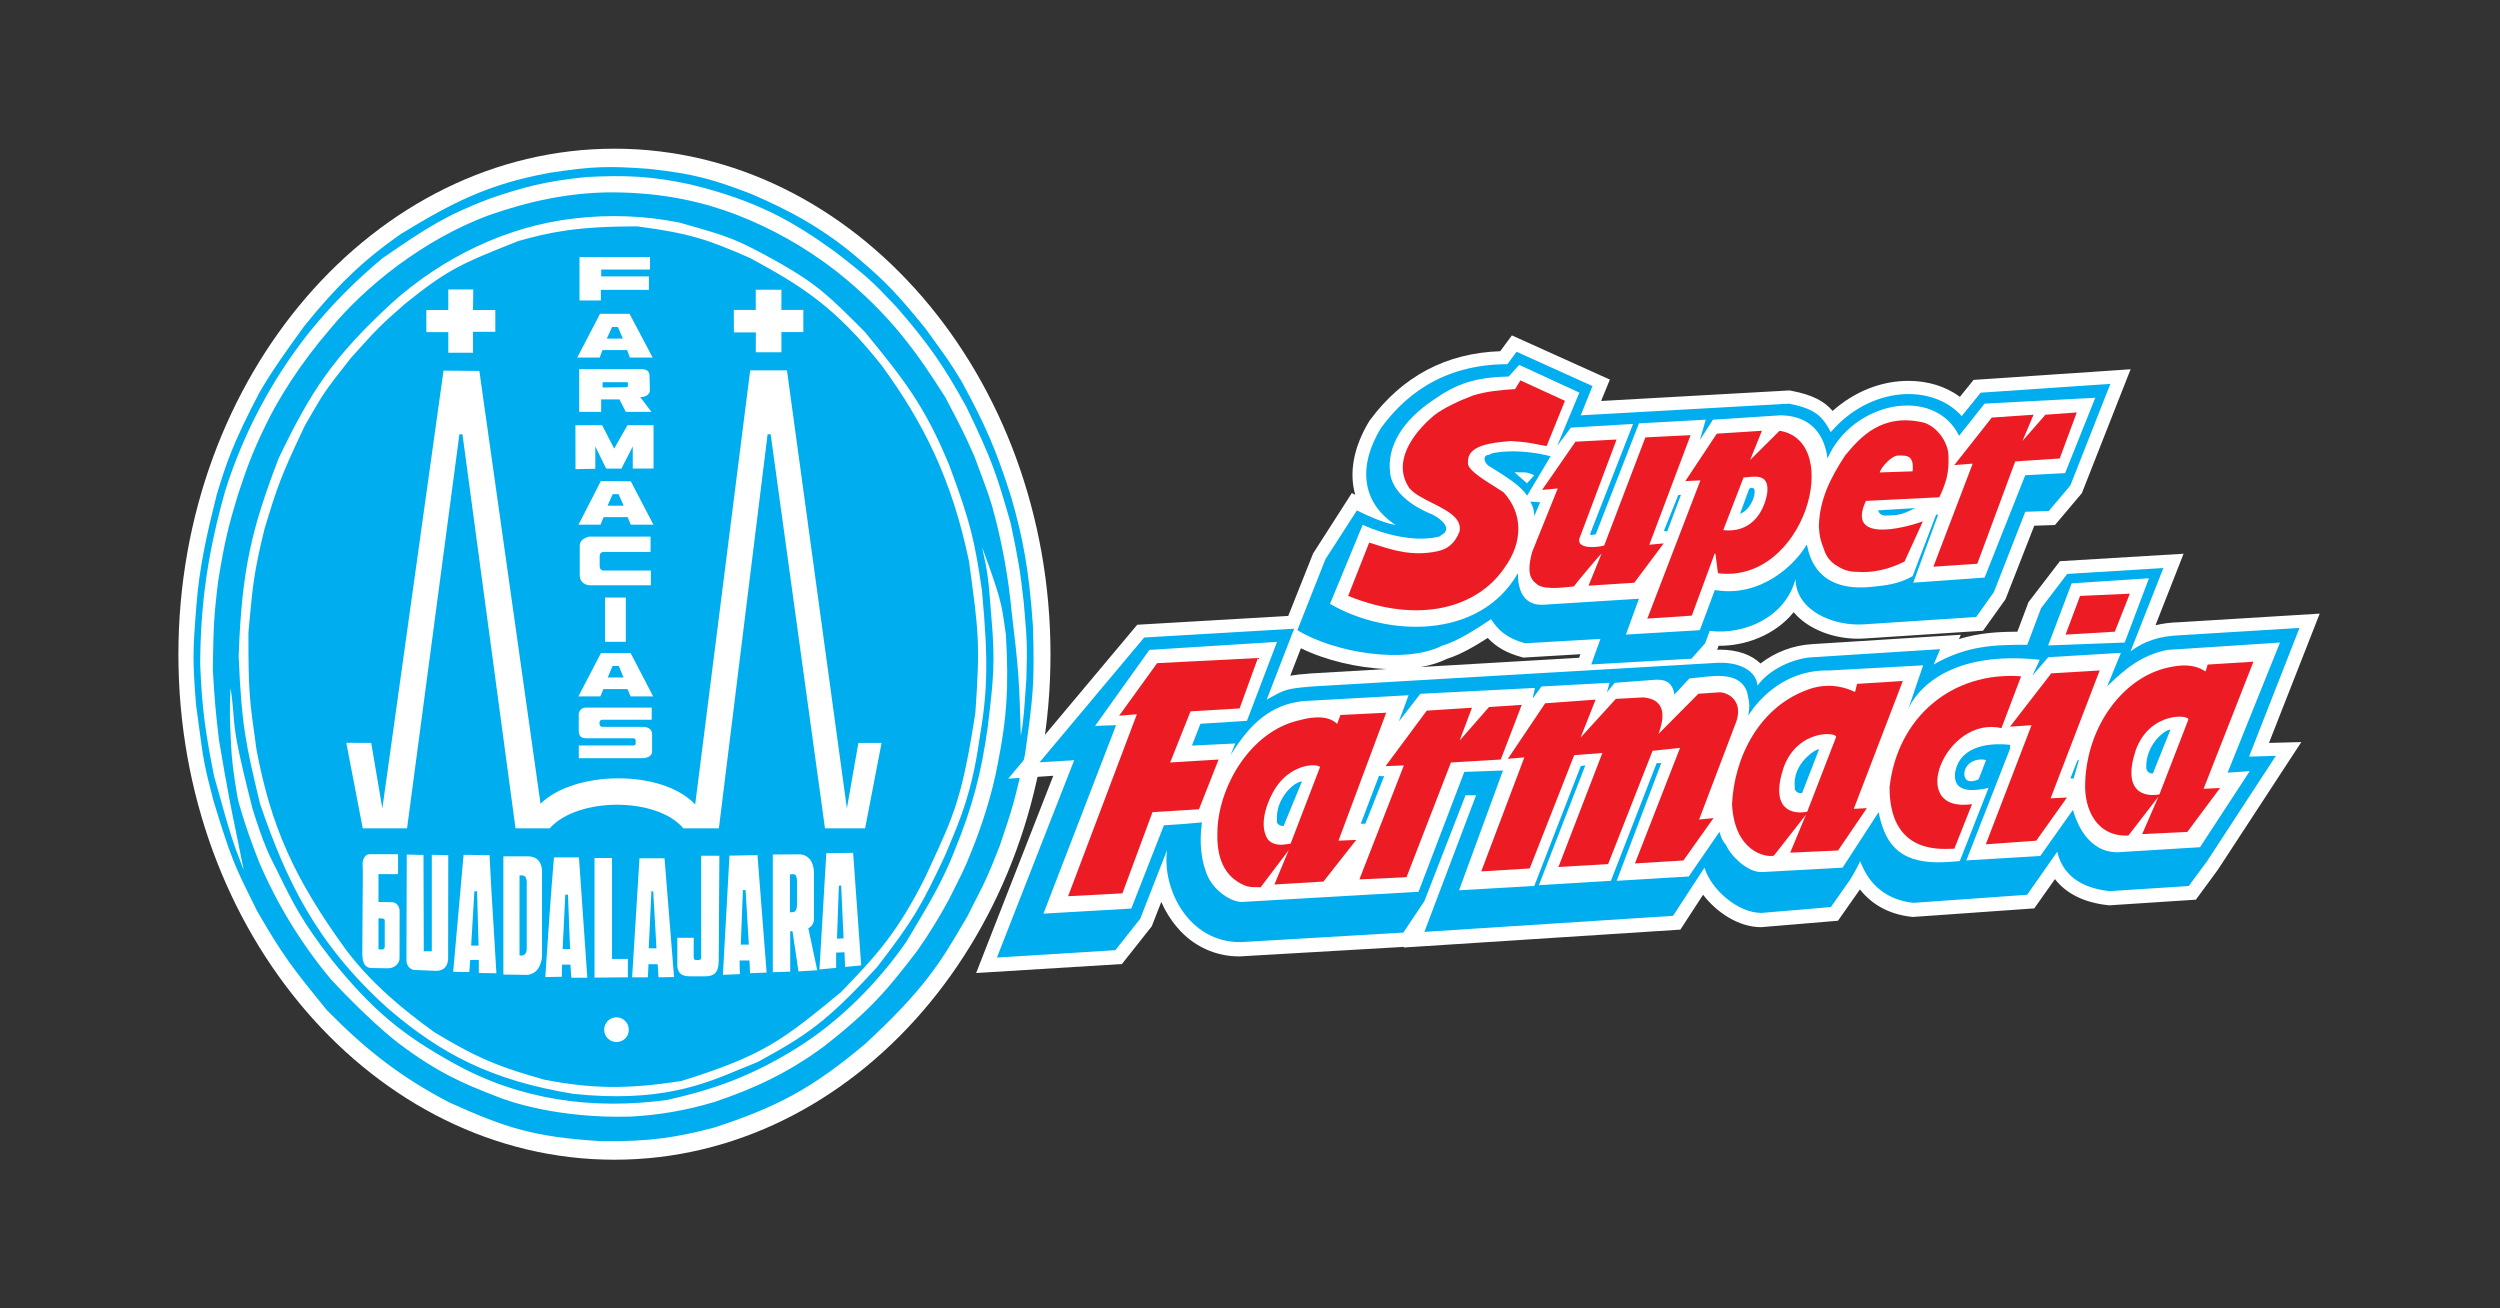
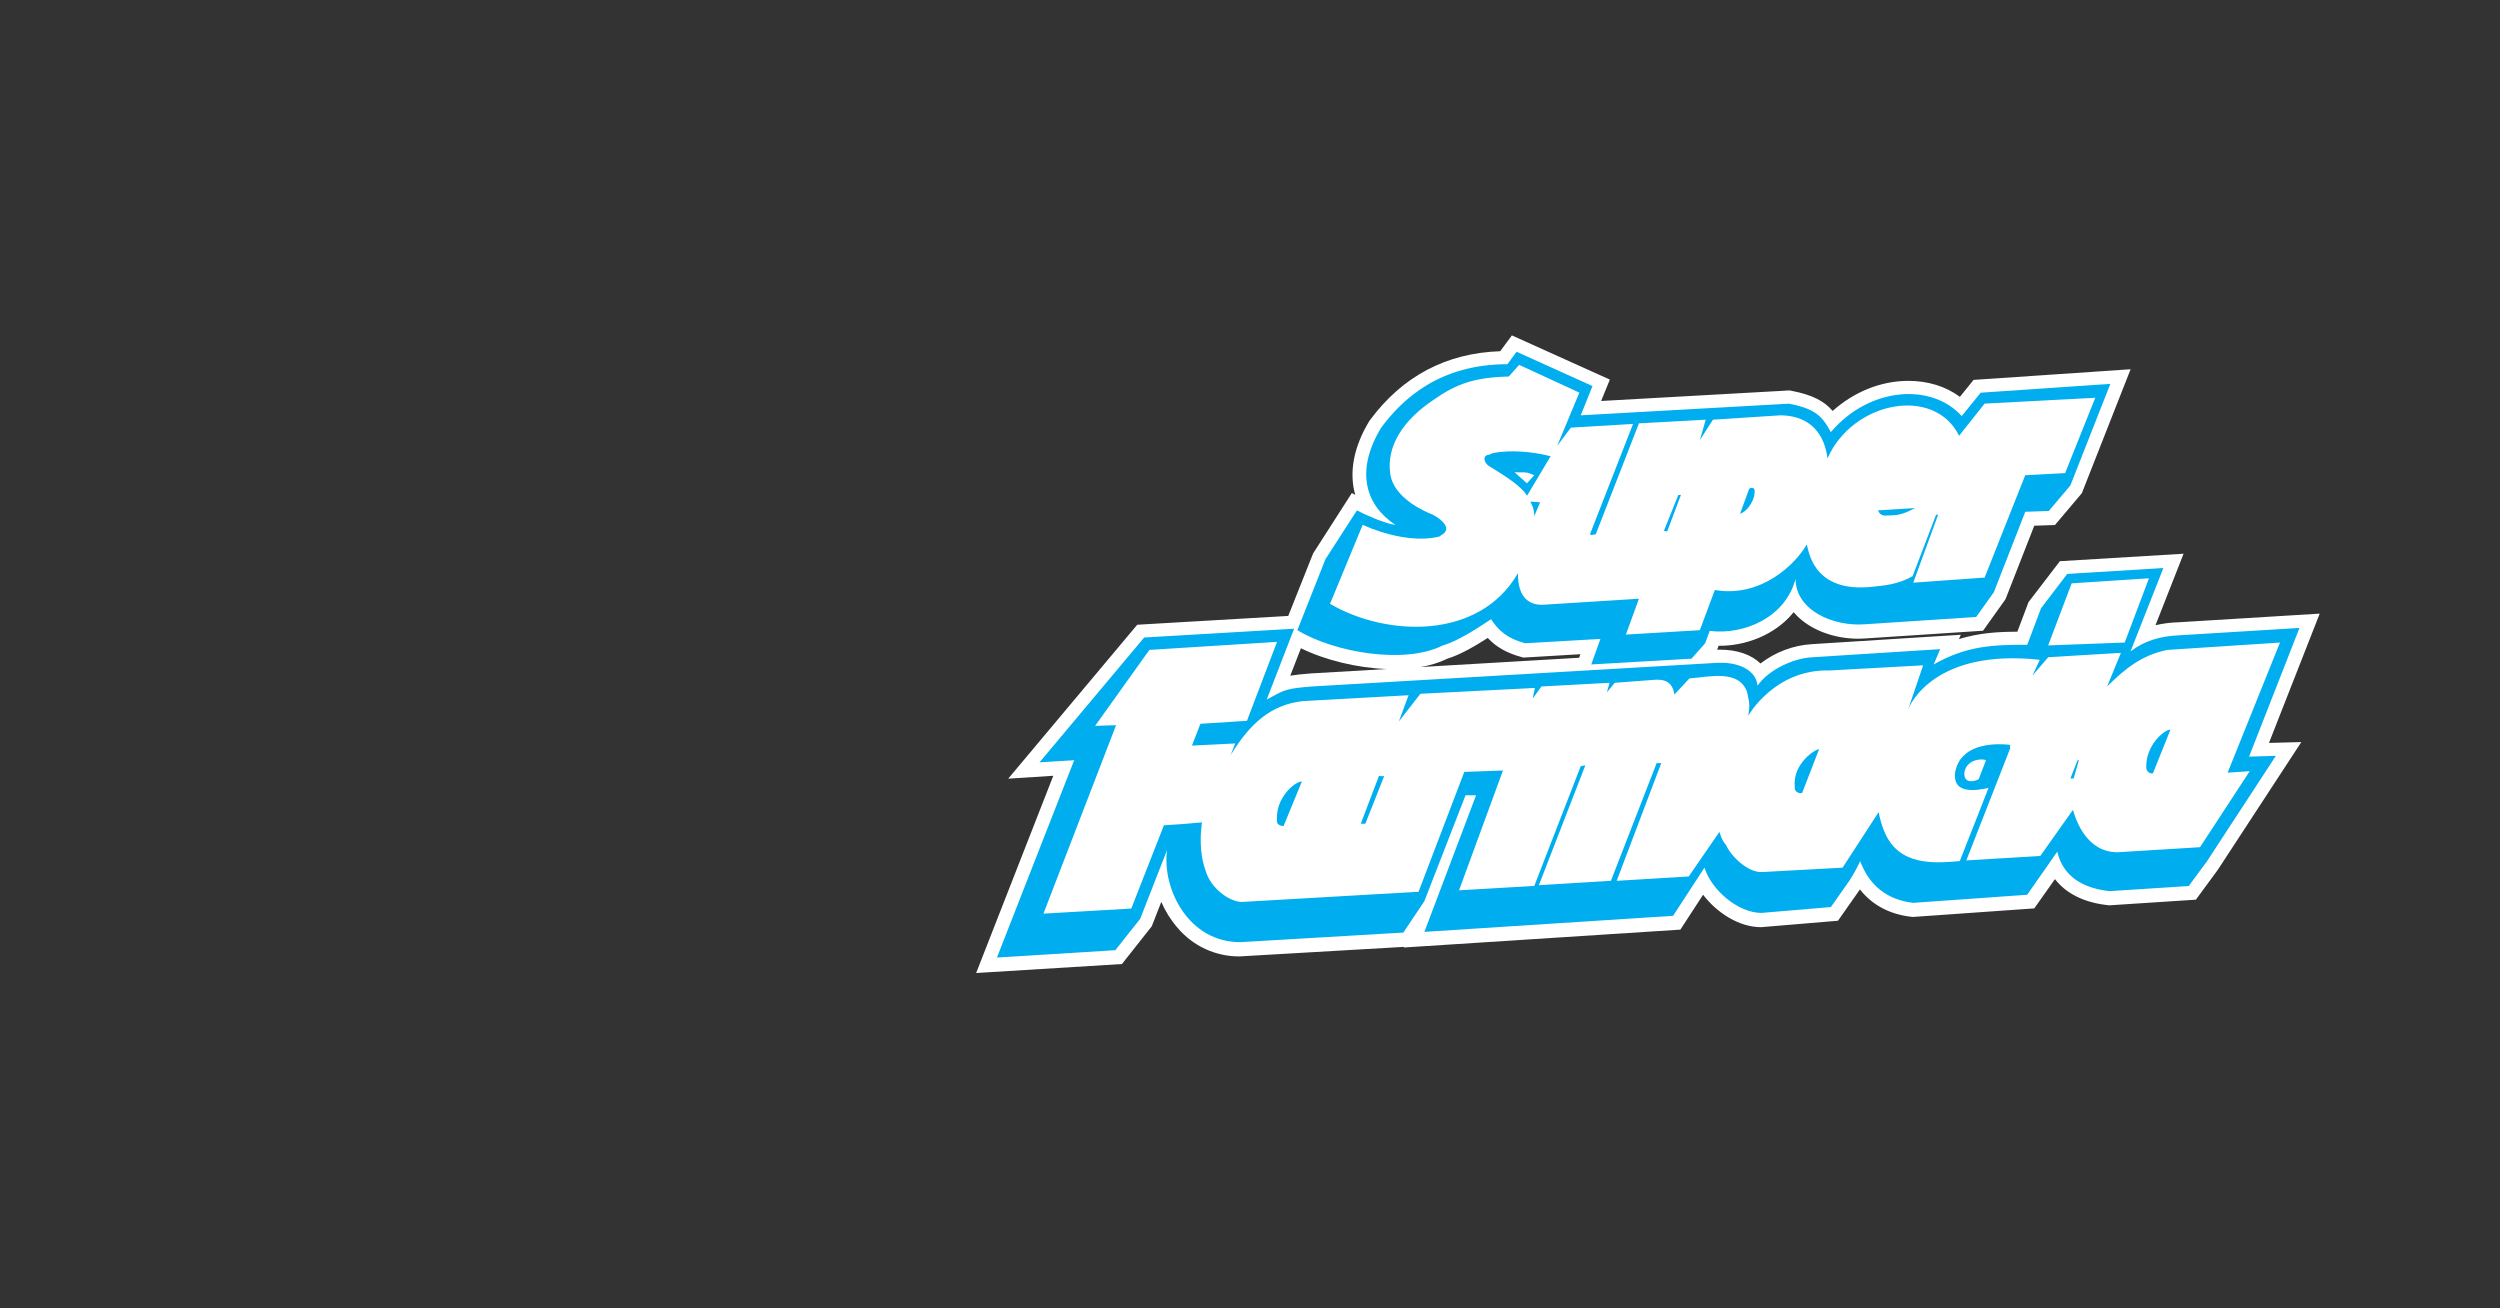
<svg xmlns="http://www.w3.org/2000/svg" width="107" height="56" viewBox="0 0 107 56" fill="none">
  <rect x="0" y="0" width="107" height="56" fill="#333333" stroke="none" />
-   <path d="M26.298 6.364C36.575 6.364 44.961 16.092 44.961 28.014C44.961 39.922 36.575 49.636 26.298 49.636C16.022 49.636 7.636 39.922 7.636 28.014C7.636 16.092 16.022 6.364 26.298 6.364Z" fill="white" />
-   <path fill-rule="evenodd" clip-rule="evenodd" d="M44.211 26.81C44.044 24.381 43.777 23.019 43.29 21.314C42.652 19.28 42.153 18.142 41.145 16.305C40.738 15.618 40.394 15.143 39.953 14.535L39.953 14.534C39.842 14.382 39.725 14.221 39.6 14.046C38.4 12.578 37.941 12.104 36.919 11.217C35.323 9.815 33.791 8.997 32.104 8.281C30.573 7.701 29.742 7.436 27.763 7.226C26.078 7.105 25.426 7.105 23.511 7.398C20.867 7.885 19.347 8.679 17.138 10.026C15.502 11.177 14.415 12.235 13.035 13.941L12.96 14.044L12.96 14.044C12.265 15.005 11.662 15.838 11.107 16.794C9.93 19.037 9.67 19.886 9.279 21.165L9.27 21.195C8.86 22.834 8.528 24.274 8.403 25.951C8.246 27.907 8.246 28.308 8.388 30.142C8.432 30.46 8.468 30.735 8.5 30.977C8.708 32.537 8.735 32.737 9.142 34.291C9.881 36.715 10.063 37.085 10.726 38.427L10.726 38.427C10.807 38.592 10.896 38.772 10.994 38.971C12.095 40.886 12.526 41.441 13.995 43.238C15.629 44.903 17.148 46.105 19.243 47.19C21.681 48.29 22.858 48.658 25.679 48.84H25.769C27.812 48.868 28.947 48.682 30.57 48.259C33.2 47.4 34.722 46.621 37.031 44.678C39.598 42.302 40.253 41.183 41.286 39.419L41.411 39.206C41.57 38.881 41.693 38.642 41.804 38.428L41.804 38.428C42.093 37.868 42.291 37.486 42.791 36.194C43.339 34.583 43.439 34.244 43.87 32.292L43.873 32.27C44.212 29.829 44.285 29.302 44.211 26.81ZM42.713 32.644C42.474 33.973 42.003 35.394 41.593 36.4C41.326 37.081 41.167 37.396 40.924 37.878L40.924 37.878C40.837 38.049 40.739 38.242 40.623 38.48C40.215 39.24 39.763 39.975 39.268 40.68C38.004 42.331 37.303 43.195 35.255 44.793C33.748 45.906 32.294 46.588 30.582 47.162C29.404 47.52 28.187 47.731 26.958 47.791C23.874 47.869 21.78 47.15 21.194 46.904C19.913 46.411 18.728 45.915 17.068 44.658C15.748 43.643 14.165 41.916 14.165 41.916C12.9 40.402 11.863 38.709 11.087 36.893C10.402 35.149 10.185 34.221 10.185 34.221C10.185 34.221 9.939 32.945 9.892 31.929C9.887 31.837 9.883 31.747 9.879 31.657L9.879 31.657C9.845 30.958 9.814 30.305 9.87 29.443C9.947 29.98 9.972 30.301 9.994 30.588C10.047 31.282 10.085 31.774 10.81 34.624C11.283 36.13 11.523 36.6 11.741 37.027C11.795 37.132 11.847 37.235 11.902 37.35L11.913 37.373C12.546 38.662 12.939 39.462 14.214 41.1C15.964 43.267 17.231 44.289 19.389 45.491C22.252 47.091 25.37 47.511 28.562 47.076C30.608 46.613 32.154 46.054 34.045 44.891C35.936 43.728 37.583 42.044 38.784 40.317C38.87 40.174 38.955 40.032 39.04 39.89L39.041 39.889C39.727 38.741 40.387 37.639 40.865 36.382C41.617 34.556 42.002 33.063 42.27 31.16L42.296 30.94C42.508 29.164 42.607 28.331 42.427 26.377L42.406 26.103C42.309 24.846 42.285 24.539 42.035 23.425C42.828 25.562 42.877 25.912 42.995 26.761C43.013 26.883 43.031 27.016 43.053 27.166C43.181 29.445 43.094 30.716 42.713 32.644ZM10.215 28.09C10.343 24.337 10.789 22.59 11.925 19.618C13.318 16.71 14.275 15.269 16.782 12.957C18.966 11.002 21.698 9.679 24.585 9.349C26.079 9.171 27.591 9.23 29.067 9.523L29.168 9.552C31.258 10.145 31.498 10.213 33.409 11.279C35.004 12.193 35.524 12.708 37.023 14.213L37.106 14.315C38.64 16.197 39.581 17.351 40.637 19.937C41.517 22.302 41.721 23.135 42.029 25.288C42.308 28.34 42.271 29.582 41.913 31.685C41.599 33.88 41.124 35.006 40.589 36.279C40.537 36.401 40.485 36.525 40.432 36.652C39.414 38.808 39.101 39.362 37.534 41.398C35.37 43.749 34.532 44.305 32.427 45.455C32.185 45.549 31.944 45.65 31.695 45.753L31.695 45.753C30.093 46.422 28.235 47.197 24.547 46.819C21 46.236 18.867 45.096 16.622 43.176C13.481 40.361 12.226 37.597 11.126 34.392C10.503 31.772 10.344 31.078 10.215 28.09ZM43.891 29.589L43.891 29.589V29.589C43.847 30.257 43.805 30.902 43.691 31.486C43.619 29.084 43.605 28.73 43.299 26.192C43.17 24.828 42.934 23.477 42.594 22.151C42.414 21.428 42.212 20.892 41.985 20.29L41.985 20.29C41.896 20.055 41.803 19.81 41.707 19.54C41.287 18.581 41.079 18.184 40.546 17.169L40.468 17.019C39.32 15.206 38.136 13.459 35.773 11.592C34.469 10.582 33.025 9.768 31.487 9.176C30.19 8.685 28.51 8.243 26.21 8.233C24.347 8.233 22.587 8.626 20.889 9.224C18.169 10.24 15.658 12.217 14.117 14.095C12.839 15.577 11.895 17.095 11.354 18.231C10.766 19.436 10.552 20.077 10.19 21.159L10.173 21.211C9.794 22.468 9.619 23.125 9.343 24.839C9.148 26.384 9.139 26.886 9.112 28.412L9.108 28.643C9.195 30.123 9.24 30.515 9.323 31.242L9.323 31.242C9.338 31.37 9.354 31.509 9.371 31.666C9.371 31.672 9.75 33.965 10.061 35.41L10.433 37.247L10.09 36.349C9.809 35.538 9.666 35.02 9.474 34.325L9.474 34.325C9.386 34.008 9.289 33.654 9.163 33.22C8.827 31.526 8.641 30.414 8.568 28.418C8.581 25.709 8.925 23.546 9.639 21.005C10.41 18.56 11.617 16.276 13.202 14.264C14.149 13.091 15.21 12.015 16.37 11.053C18.272 9.745 19.05 9.231 20.954 8.503C22.384 8.016 23.279 7.764 25.079 7.578C26.752 7.486 27.926 7.539 29.544 7.893C32.442 8.593 33.99 9.518 35.7 10.746C37.131 11.839 37.389 12.11 38.172 12.931L38.368 13.137C39.696 14.659 40.386 15.636 41.37 17.434C42.455 19.681 42.659 20.301 43.259 22.403C43.592 24.004 43.663 24.393 43.817 25.793C43.84 26.088 43.86 26.323 43.878 26.525V26.525C43.945 27.3 43.97 27.598 43.931 29.013C43.916 29.206 43.904 29.398 43.891 29.589ZM18.596 44.182C20.49 45.33 21.444 45.687 23.301 46.211C25.27 46.591 26.821 46.637 29.168 46.264C32.696 45.169 33.516 44.501 35.981 42.474C37.488 40.926 38.417 39.912 39.603 37.537C39.678 37.374 39.75 37.218 39.819 37.069L39.819 37.069C40.827 34.894 41.189 34.112 41.745 30.505C41.954 27.551 41.889 27.073 41.48 24.078L41.472 24.019C40.746 20.546 39.551 18.126 37.734 15.639C35.721 13.102 34.292 12.237 32.112 11.047C30.321 10.262 29.521 9.981 27.263 9.688C24.672 9.688 23.51 9.943 22.183 10.317C19.643 11.32 19.14 11.56 17.335 13.002C16.252 13.954 16.179 14.035 15.177 15.144L15.177 15.144L15.028 15.309C13.894 16.749 13.878 16.776 13.159 18.022L13.053 18.205C12.035 20.353 11.894 20.754 11.33 22.605C10.874 24.436 10.809 25.146 10.678 26.581L10.678 26.581C10.663 26.737 10.648 26.901 10.632 27.077C10.632 29.636 10.671 29.911 10.97 32.023L10.98 32.094C11.599 35.362 12.579 37.578 14.797 40.634C15.903 42.101 17.192 43.165 18.596 44.182ZM17.1 41.032C17.089 41.257 16.872 41.456 16.565 41.443L15.888 41.431C15.582 41.417 15.519 41.15 15.506 40.843C15.506 40.258 15.513 39.567 15.518 38.93L15.518 38.93V38.93C15.527 37.984 15.535 37.157 15.519 36.973C15.519 36.76 15.634 36.534 15.875 36.56H17.037V37.413H16.199V38.603L16.809 38.615C17.016 38.643 17.104 38.841 17.104 39.003L17.1 41.032ZM19.18 41.069C19.142 41.47 18.873 41.551 18.669 41.551L17.717 41.515C17.524 41.474 17.396 41.327 17.396 41.073L17.409 36.576L18.125 36.591L18.138 40.715H18.481V36.587L19.186 36.6L19.18 41.069ZM20.506 41.644H20.494V41.084H20.124L20.086 41.604L19.396 41.592L19.841 36.587L20.952 36.6C20.998 37.59 21.059 38.578 21.121 39.562L21.121 39.562L21.121 39.563C21.164 40.262 21.208 40.96 21.246 41.656L20.506 41.644ZM23.198 37.429V40.977C23.135 41.392 22.958 41.685 22.562 41.725L21.544 41.711V36.652H22.641C23.098 36.68 23.225 37.041 23.198 37.429ZM24.452 41.846L24.413 41.284H24.057L24.044 41.805L23.339 41.819L23.364 41.441L23.364 41.441C23.452 40.12 23.57 38.346 23.709 36.696H24.779L25.137 41.846H24.452ZM26.872 41.043V41.829L25.445 41.842V36.722H26.195V41.043H26.872ZM26.397 44.598C26.293 44.6 26.19 44.572 26.102 44.515C26.014 44.459 25.945 44.378 25.903 44.282C25.861 44.186 25.849 44.08 25.867 43.977C25.886 43.874 25.934 43.779 26.006 43.703C26.079 43.628 26.172 43.576 26.274 43.554C26.376 43.532 26.482 43.541 26.579 43.58C26.676 43.618 26.76 43.685 26.819 43.771C26.878 43.857 26.91 43.959 26.911 44.064C26.913 44.133 26.902 44.202 26.877 44.267C26.852 44.331 26.814 44.39 26.766 44.44C26.718 44.489 26.661 44.529 26.598 44.556C26.534 44.584 26.466 44.598 26.397 44.598ZM28.185 41.829L28.148 41.268H27.756L27.729 41.829H27.055L27.37 36.734H28.442L28.849 41.817L28.185 41.829ZM30.761 41.146C30.75 41.653 30.546 41.787 30.163 41.787H29.563C29.231 41.787 29.041 41.708 28.99 41.387V40.137H29.69V40.965C29.69 41.035 29.716 41.087 29.78 41.087H29.908C29.986 41.087 30.01 41.046 30.01 40.978V36.625H30.789L30.761 41.146ZM32.102 41.653L32.077 41.109H31.654L31.666 41.693L30.941 41.721L31.221 36.622L32.42 36.597L32.811 41.626L32.102 41.653ZM34.174 41.575L33.918 39.851L33.821 39.858V41.586L33.076 41.611V36.573L34.224 36.565C34.602 36.579 34.837 36.891 34.837 37.364V39.286L34.837 39.286C34.839 39.304 34.864 39.603 34.597 39.726L34.978 41.527L34.174 41.575ZM36.169 41.386L36.144 40.757L35.787 40.772V41.425L35.073 41.491L35.366 36.515L36.514 36.502L36.859 41.318L36.169 41.386ZM31.407 13.266H32.347V12.402H33.444V13.266H34.383V14.213H33.444V15.078H32.347L32.351 14.227H31.411L31.407 13.266ZM24.803 11.003H27.821V11.537H25.732V11.829H27.774V12.407H25.718V12.861H24.803V11.003ZM25.681 13.431H26.944L27.934 15.303H26.959L26.841 14.982H25.787L25.668 15.303H24.706L25.681 13.431ZM27.882 17.628H26.785L26.513 17.095H25.729V17.628H24.789V15.798H27.471C27.706 15.812 27.801 15.892 27.801 16.118L27.814 16.706C27.814 16.892 27.622 16.997 27.403 16.997L27.882 17.628ZM24.628 18.199H25.772L26.287 19.2L26.856 18.199H27.971V20.053H27.082V19.107L26.596 20.058L25.942 20.054L25.479 19.107V20.064L24.631 20.079L24.628 18.199ZM27.483 32.45H24.772V31.905H27.128C27.134 31.902 27.141 31.899 27.148 31.896C27.17 31.888 27.195 31.878 27.207 31.838V31.693C27.205 31.667 27.194 31.643 27.175 31.625C27.157 31.607 27.132 31.597 27.106 31.597H25.093C24.829 31.597 24.78 31.467 24.77 31.283V30.582C24.77 30.503 24.802 30.427 24.858 30.371C24.914 30.316 24.989 30.284 25.068 30.284H27.893V30.804H25.772C25.746 30.805 25.721 30.814 25.701 30.831C25.681 30.848 25.667 30.87 25.661 30.895V31.006C25.665 31.037 25.68 31.064 25.704 31.084C25.728 31.103 25.759 31.112 25.789 31.109H27.535C27.776 31.124 27.907 31.227 27.91 31.429V32.125C27.935 32.322 27.755 32.45 27.486 32.45H27.483ZM26.991 29.807L26.858 29.493H25.826L25.695 29.807H24.755L25.721 27.951H26.991L27.956 29.807H26.991ZM25.845 24.419H27.857V25.048H25.227C25.07 25.035 24.84 24.954 24.814 24.662V23.355C24.814 23.168 24.943 23.036 25.215 22.966H27.844V23.624H25.845C25.729 23.624 25.666 23.688 25.666 23.822V24.221C25.666 24.342 25.729 24.421 25.845 24.421V24.419ZM26.785 25.574V27.468H25.896V25.574H26.785ZM26.995 22.455L26.863 22.134H25.833L25.701 22.455H24.761L25.718 20.588L26.999 20.601L27.967 22.455H26.995ZM18.247 13.269H19.187V12.389H20.257L20.245 13.269H21.2V14.201H20.245V15.096H19.188V14.215H18.248L18.247 13.269ZM15.888 31.797L16.364 34.6L18.983 15.863L20.516 15.876L23.134 34.4C24.583 32.972 28.333 32.917 29.754 34.431L32.108 15.85H33.682L36.247 34.6L36.739 31.797H37.731L37.026 35.454H35.309L32.984 18.586H32.853L30.768 35.454H29.25C28.115 34.105 24.725 34.105 23.526 35.454H22.064L19.793 18.586H19.663L17.422 35.454H15.526L14.821 31.791L15.888 31.797ZM26.196 13.996H26.445L26.657 14.491H25.972L26.196 13.996ZM25.791 16.358H26.836C26.887 16.358 26.874 16.425 26.874 16.425V16.518C26.873 16.526 26.871 16.533 26.868 16.54C26.864 16.547 26.859 16.554 26.853 16.559C26.847 16.564 26.84 16.568 26.833 16.57C26.825 16.573 26.817 16.573 26.81 16.573L25.791 16.585V16.358ZM33.977 37.413L33.811 37.423V39.048L33.961 39.038C34.057 39.011 34.104 38.931 34.112 38.737V37.754C34.114 37.601 34.092 37.439 33.977 37.413ZM22.357 37.467H22.236C22.236 37.467 22.231 40.893 22.236 40.891C22.268 40.891 22.301 40.893 22.333 40.897C22.568 40.881 22.544 40.583 22.544 40.583V37.817C22.544 37.817 22.578 37.479 22.357 37.467ZM24.194 38.294L24.081 40.617H24.36H24.398L24.31 38.294H24.194ZM16.199 39.309C16.453 39.294 16.467 39.337 16.467 39.429V40.416C16.479 40.563 16.453 40.617 16.364 40.642L16.199 40.631V39.309ZM27.88 38.147L27.766 40.589H28.097L27.957 38.147H27.88ZM20.165 40.471L20.304 38.147H20.419L20.483 40.471H20.165ZM31.796 38.094L31.706 40.429H32.05L31.911 38.094H31.796ZM35.824 40.176L35.902 37.934C35.903 37.934 35.903 37.933 35.904 37.933C35.904 37.932 35.905 37.931 35.906 37.93L35.909 37.925C35.918 37.908 35.931 37.885 36.003 37.906L36.105 40.162L35.824 40.176ZM26.224 21.149L26.003 21.643H26.695L26.473 21.149H26.224ZM26.218 28.502L26.01 28.995H26.69L26.482 28.502H26.218Z" fill="#00AEEF" />
  <path fill-rule="evenodd" clip-rule="evenodd" d="M55.679 27.745L55.224 28.919C55.447 28.881 55.725 28.852 56.109 28.823L59.347 28.634C58.078 28.586 56.718 28.254 55.679 27.745ZM73.494 27.808C73.534 27.807 73.574 27.806 73.614 27.806C74.36 27.806 74.966 28.023 75.348 28.398C75.987 27.905 76.759 27.616 77.563 27.569L83.922 27.168L83.844 27.352C84.731 27.081 85.549 27.038 86.343 27.038L86.82 25.771L88.164 24.019L93.457 23.7L92.255 26.759C92.577 26.684 92.905 26.642 93.235 26.634L99.284 26.263L97.112 31.797L98.496 31.761L94.924 37.225L93.984 38.506L90.274 38.748L90.224 38.742C89.206 38.634 88.432 38.248 87.952 37.626L87.067 38.879L81.865 39.246L81.813 39.24C80.876 39.135 80.128 38.734 79.605 38.068L78.665 39.408L75.375 39.683C74.415 39.683 73.475 39.055 72.892 38.295L71.92 39.788L60.082 40.553L60.092 40.526H60.087L53.061 40.934C52.554 40.939 52.053 40.831 51.593 40.619C51.133 40.407 50.724 40.096 50.398 39.708C50.111 39.377 49.877 39.004 49.703 38.602L49.296 39.644L48.019 41.26L41.779 41.645L45.081 33.203L43.151 33.327L48.674 26.739L55.137 26.362L56.2 23.689L57.859 21.101L58.005 21.18C57.733 20.237 57.927 19.142 58.603 18.026L58.633 17.983C60.025 16.101 61.9 15.11 64.209 15.032L64.709 14.355L68.902 16.247L68.528 17.162L76.596 16.71L76.666 16.724C77.585 16.902 78.076 17.169 78.437 17.588C79.362 16.763 80.511 16.301 81.678 16.301C82.517 16.301 83.279 16.537 83.884 16.984L84.47 16.259L91.19 15.804L89.104 21.107L87.952 22.471L87.067 22.5L85.835 25.648L84.874 26.995L79.807 27.327C79.717 27.333 79.62 27.337 79.523 27.337C78.484 27.337 77.392 26.944 76.768 26.202C75.97 27.196 74.667 27.655 73.556 27.639L73.494 27.808ZM67.587 28.152L67.641 28L65.198 28.145L65.105 28.118C64.489 27.947 64.044 27.698 63.675 27.304C63.166 27.631 62.51 28.021 61.945 28.192C61.612 28.356 61.231 28.475 60.803 28.549L67.587 28.152Z" fill="white" />
  <path fill-rule="evenodd" clip-rule="evenodd" d="M84.773 16.807L83.961 17.808C82.702 16.399 80.041 16.524 78.358 18.495C77.994 17.808 77.688 17.494 76.567 17.277L67.656 17.776L68.159 16.524L64.909 15.055L64.517 15.588C61.631 15.588 60.034 17.059 59.112 18.309C57.993 20.152 58.439 21.624 59.728 22.468C59.253 22.403 58.439 22.032 58.076 21.845L56.728 23.936L55.528 26.971C57.123 27.942 60.149 28.439 61.746 27.626C62.376 27.452 63.226 26.892 63.722 26.566L63.818 26.502C64.125 26.974 64.49 27.318 65.275 27.532L68.498 27.346L68.106 28.439L72.395 28.192L72.98 27.532L73.177 27.003C74.666 27.188 76.428 26.408 76.846 24.782C76.873 26.156 78.498 26.814 79.792 26.721L84.58 26.407L85.337 25.345L86.682 21.904L87.689 21.87L88.612 20.777L90.323 16.43L84.773 16.807ZM88.387 20.249L86.68 20.34L84.942 24.72L81.887 24.939L82.951 22.032H82.865L81.859 24.66C81.269 25.002 80.684 25.064 80.01 25.126C77.81 25.313 77.467 23.87 77.363 23.435C77.344 23.355 77.333 23.309 77.32 23.314C76.842 24.157 75.362 25.593 73.395 25.252L72.753 26.972L69.588 27.16L70.147 25.626L66.141 25.877C64.993 25.986 64.975 24.883 64.97 24.599V24.599C64.97 24.558 64.969 24.534 64.966 24.534C63.311 27.411 59.334 27.253 56.925 25.844L58.322 22.465C59.304 22.902 60.594 23.216 61.604 22.964L61.688 22.902C62.164 22.652 61.743 22.245 61.322 22.028C61.324 22.028 61.313 22.024 61.289 22.014C61.055 21.92 59.654 21.355 59.501 20.274C59.334 19.057 60.09 17.961 61.35 17.117C62.331 16.427 63.116 16.149 64.573 16.116L65.021 15.616L67.596 16.804L66.648 19.083L67.234 18.302L69.894 18.145L68.074 22.807C68.046 22.867 68.074 22.9 68.101 22.9L68.298 22.867L70.147 18.12L73.005 17.963L72.754 18.837L73.314 17.963L76.228 17.774C77.63 17.806 78.108 18.744 78.218 19.62C79.282 17.18 82.786 16.492 83.849 18.651L84.941 17.275L89.677 17.025L88.387 20.249ZM63.761 19.966C63.48 19.81 63.454 19.467 63.733 19.467C63.846 19.338 65.023 19.183 66.366 19.527L65.357 21.218C65.126 20.812 64.393 20.358 63.885 20.043L63.761 19.966ZM65.667 20.34C65.388 20.216 65.331 20.216 65.107 20.216L64.823 20.213L65.354 20.685L65.667 20.34ZM93.262 27.191L98.418 26.876L96.26 32.383L97.407 32.351L94.462 36.858L93.678 37.922L90.291 38.14C89.394 38.047 88.331 37.67 88.051 36.453L87.659 37.014L86.762 38.296L81.888 38.642C80.791 38.517 80.013 37.922 79.616 36.858C79.485 37.138 79.336 37.409 79.171 37.67L78.361 38.822L75.39 39.073C74.381 39.073 73.231 38.072 72.953 37.133L71.608 39.197L60.964 39.884L63.176 34.038H62.725L60.962 38.57L60.063 39.914L53.114 40.323C50.85 40.351 49.726 38.007 49.951 36.382L48.801 39.323L47.737 40.668L42.669 40.982L45.975 32.537L44.492 32.628L48.971 27.285L55.389 26.909L54.214 29.944C54.29 29.903 54.359 29.865 54.422 29.831L54.422 29.831C54.981 29.524 55.091 29.464 56.172 29.38L73.343 28.378C74.468 28.284 75.168 28.723 75.223 29.346C75.702 28.661 76.764 28.16 77.604 28.128L83.04 27.784L82.76 28.439C84.189 27.626 85.338 27.596 86.768 27.596L87.356 26.034L88.477 24.564L92.592 24.312L91.187 27.879C91.805 27.413 92.478 27.224 93.262 27.191ZM91.975 24.751L88.667 24.967L87.661 27.624L90.938 27.501L91.975 24.751ZM94.161 36.26L96.287 33.007L95.342 33.07L97.583 27.502L92.763 27.816C91.669 28.035 90.943 28.628 90.186 29.38L90.775 27.942L87.666 28.128L86.989 28.914L87.302 28.239C82.812 27.754 81.749 30.143 81.667 30.368L82.31 28.476L78.299 28.696C75.948 28.633 74.826 30.633 74.826 30.633C74.898 30.19 74.873 30.074 74.811 29.791L74.811 29.791C74.799 29.736 74.786 29.674 74.771 29.603C74.466 28.789 73.51 28.902 72.73 28.994C72.58 29.012 72.436 29.029 72.305 29.039L71.664 29.727C71.576 29.099 71.13 29.067 70.769 29.099L69.111 29.224L68.775 29.633L68.888 29.224L65.975 29.381L65.611 29.881C65.583 29.945 65.611 29.822 65.691 29.458L65.694 29.444L60.792 29.694L59.87 30.88L60.287 29.756L55.751 30.008C54.406 30.163 53.51 30.946 52.671 32.32L52.867 31.82L51.015 31.912L51.378 30.978L53.37 30.851L54.657 27.472L49.194 27.816L46.87 31.068L47.768 31.038L44.659 39.104L48.419 38.886L49.816 35.322C50.405 35.289 50.857 35.256 51.442 35.197C51.44 35.218 51.437 35.243 51.434 35.272L51.434 35.273L51.434 35.273C51.395 35.618 51.302 36.454 51.61 37.292C51.807 37.976 52.56 38.572 53.121 38.605L60.714 38.168L62.672 33.038L64.327 32.977L62.447 38.105L65.667 37.918L67.656 32.79L67.852 32.757L65.864 37.886L68.947 37.699L70.905 32.661H71.102L69.194 37.699L72.278 37.513L73.591 35.605C73.598 35.612 73.606 35.638 73.617 35.675C73.648 35.78 73.707 35.981 73.874 36.165C74.096 36.666 74.823 37.355 75.416 37.324L78.863 37.136L80.406 34.758C80.459 35.049 80.543 35.332 80.656 35.605C81.271 37.075 82.787 36.949 83.879 36.855L85.109 33.724C84.639 33.82 83.542 34.041 83.683 33.039C83.906 31.88 85.221 31.788 86.033 31.88V32.037L84.159 36.825L87.324 36.636L88.722 34.662C88.862 35.164 89.339 36.477 90.627 36.477L94.161 36.26ZM81.667 30.368L81.662 30.382L81.665 30.375L81.667 30.368ZM84.687 33.351L85 32.539C84.829 32.446 84.13 32.506 84.072 33.102C84.072 33.601 84.576 33.413 84.687 33.351ZM74.474 21.989L74.86 20.934C74.873 20.916 74.891 20.901 74.911 20.892C74.931 20.882 74.953 20.877 74.975 20.878C74.998 20.879 75.019 20.885 75.039 20.896C75.058 20.907 75.075 20.922 75.087 20.941C75.165 21.287 74.84 21.873 74.474 21.989ZM91.86 32.85C91.86 32.886 91.867 32.922 91.882 32.955C91.897 32.988 91.918 33.017 91.945 33.041C91.972 33.065 92.004 33.083 92.038 33.093C92.072 33.104 92.108 33.107 92.144 33.102L92.897 31.225C92.645 31.227 91.833 31.88 91.86 32.85ZM77.13 33.944C76.929 33.978 76.788 33.82 76.817 33.694C76.705 32.662 77.746 32.037 77.856 32.068L77.13 33.944ZM54.938 35.353C54.769 35.353 54.628 35.257 54.657 35.133C54.573 34.164 55.414 33.446 55.722 33.446L54.938 35.353ZM59.024 33.197L59.023 33.199C59.021 33.198 59.022 33.197 59.024 33.197ZM58.241 35.257L59.023 33.199C59.041 33.209 59.202 33.251 59.25 33.197L58.436 35.257H58.241ZM88.753 33.319H88.612L88.919 32.539H88.976L88.753 33.319ZM71.216 22.718L71.354 22.75L71.943 21.184H71.832L71.216 22.718ZM65.918 21.499L65.667 22.09C65.667 21.825 65.606 21.697 65.535 21.548C65.523 21.522 65.51 21.495 65.498 21.467L65.918 21.499ZM80.851 22.061C81.318 22.061 81.543 21.953 81.885 21.788L81.973 21.746L80.378 21.843C80.471 22.082 80.649 22.072 80.785 22.063C80.808 22.062 80.83 22.061 80.851 22.061Z" fill="#00AEEF" />
-   <path fill-rule="evenodd" clip-rule="evenodd" d="M57.701 25.505L58.602 23.222C58.698 23.251 58.795 23.283 58.893 23.314C59.629 23.552 60.453 23.817 61.514 23.596C61.963 23.502 62.268 23.255 62.468 22.751C62.588 22.175 61.933 21.846 61.294 21.525C60.896 21.325 60.504 21.128 60.31 20.876C59.583 19.781 60.45 18.561 61.376 17.781C61.767 17.466 62.523 17.121 63.029 16.933C63.589 16.747 64.316 16.683 64.847 16.654L65.072 16.28L66.979 17.155L66.195 19.093C66.033 19.066 65.913 19.041 65.802 19.019L65.802 19.019C65.529 18.963 65.31 18.918 64.656 18.876C64.602 18.882 64.537 18.888 64.466 18.895L64.466 18.895C63.87 18.951 62.782 19.054 62.832 19.781C62.763 20.067 63.395 20.464 63.996 20.842L63.997 20.842C64.116 20.917 64.234 20.992 64.345 21.064C65.189 21.971 65.189 23.19 64.403 24.286C63.224 26.036 60.702 26.724 57.701 25.505ZM89.027 25.505L88.407 27.162L90.514 27.036L91.157 25.41L89.027 25.505ZM48.658 30.57L45.715 38.358L48.039 38.235L49.326 34.761L51.316 34.637L52.156 32.508L50.083 32.634L50.954 30.446L53.054 30.321L53.839 28.163L49.525 28.383L47.898 30.633L48.658 30.57ZM58.181 37.639L60.085 32.76L59.302 32.791L61.066 30.415L63 30.291L62.471 31.698C62.557 31.602 62.957 31.145 63.286 30.768L63.286 30.768L63.29 30.764L63.292 30.762C63.499 30.525 63.677 30.321 63.73 30.261L65.13 30.168L64.233 32.508L62.1 32.635L60.199 37.544L58.181 37.639ZM64.537 32.477L65.242 32.416L63.397 37.296L65.472 37.17L67.375 32.322L68.581 32.228L66.701 37.108L68.827 36.984L70.73 32.135L71.905 32.011L69.976 36.954L72.049 36.829L73.338 35.014L72.721 35.077L74.314 30.882C74.594 30.068 74.06 29.661 73.613 29.63L72.691 29.692L70.983 31.414C71.176 30.882 71.426 29.944 70.334 29.849L69.159 29.911L67.648 31.57L68.292 29.944L66.133 30.101L64.537 32.477ZM80.873 33.697C81.209 30.693 83.56 28.726 86.503 28.946L85.662 31.165C83.283 30.601 81.545 34.823 84.402 34.418L83.645 36.325C83.611 36.325 83.568 36.327 83.517 36.328C82.852 36.353 80.873 36.426 80.873 33.697ZM86.95 31.039L84.992 36.137L87.151 35.982L88.465 34.135L87.766 34.167L89.866 28.696L87.794 28.82L86.028 31.101L86.95 31.039ZM59.329 30.505L57.371 30.601L57.232 30.977C57.227 30.982 57.217 30.973 57.196 30.954C57.088 30.859 56.716 30.532 55.636 30.82C53.478 31.291 52.104 33.76 52.104 35.668C52.077 36.699 52.386 37.514 53.254 37.889C53.438 37.971 53.61 37.971 53.754 37.97C53.828 37.97 53.895 37.97 53.951 37.981L55.157 36.386L54.544 37.857L56.643 37.731L58.046 35.949L57.287 35.981L59.329 30.505ZM55.239 36.107C55.214 36.11 55.186 36.115 55.156 36.12C54.911 36.16 54.509 36.225 54.26 35.919C53.81 35.23 54.338 34.104 54.593 33.728C55.184 32.791 56.218 32.635 56.5 32.822L55.239 36.107ZM79.482 29.269L81.44 29.146L79.342 34.618L79.901 34.589L78.668 36.401L76.621 36.494L77.295 34.867L75.923 36.621C75.589 36.713 74.241 36.463 74.131 34.431C74.215 32.459 75.277 30.177 77.549 29.457C78.46 29.194 79.139 29.502 79.338 29.592C79.378 29.61 79.398 29.619 79.398 29.614L79.482 29.269ZM76.343 32.836C75.726 34.681 76.733 34.867 77.349 34.742L78.582 31.553C78.667 31.332 76.959 31.178 76.343 32.836ZM83.645 19.905L84.431 19.844L82.749 24.255L84.628 24.129L86.251 19.749L88.155 19.624L88.885 17.653L87.544 17.75L86.56 18.876L87.036 17.75L85.248 17.872L83.645 19.905ZM65.744 24.97C65.353 24.692 65.435 24.159 65.575 23.627L66.672 20.906L66.002 20.968L67.43 18.904L69.189 18.812L67.592 23.067C67.509 23.502 68.321 23.442 68.659 23.348L70.422 18.72L72.356 18.625L70.591 23.315L71.207 23.256L69.947 24.941L67.989 25.068L68.548 23.692C68.499 23.718 67.458 24.951 67.36 25.1C67.312 25.104 67.256 25.11 67.192 25.117C66.752 25.163 65.988 25.244 65.744 24.97ZM67.373 25.099L67.36 25.1C67.347 25.119 67.35 25.12 67.373 25.099ZM74.906 19.687L76.166 18.437C78.939 18.876 77.232 25.002 73.53 24.535L73.418 23.691H73.389L72.41 26.348L70.505 26.476L72.777 20.561L72.132 20.591L73.478 18.561L75.41 18.437L74.906 19.687ZM73.755 22.69C74.879 22.813 75.466 22.032 75.635 21.124C75.733 20.324 75.221 20.378 74.789 20.423L74.789 20.423C74.732 20.428 74.676 20.434 74.623 20.438L73.755 22.69ZM83.003 21.283C83.283 20.689 83.423 20.249 83.395 19.531C83.395 18.936 82.917 18.28 82.359 18.093C80.538 17.653 79.612 18.721 78.969 19.498C78.353 20.441 77.872 21.376 77.848 22.533C77.876 22.97 77.905 23.097 78.073 23.532C78.162 23.826 78.364 24.074 78.633 24.222C78.872 24.386 79.155 24.474 79.445 24.474H79.469C80.174 24.535 80.901 24.347 81.516 24.031L82.299 22.314C81.431 22.628 79.021 23.222 79.862 21.439L83.003 21.283ZM81.253 19.498H81.298L81.298 19.498C81.601 19.492 81.932 19.485 81.859 20.173L80.45 20.22C80.531 19.966 80.985 19.48 81.253 19.498ZM94.489 28.443L96.447 28.32L94.314 33.76L95.019 33.727L93.618 35.607L91.685 35.7C91.685 35.7 92.387 34.086 92.38 34.097C92.164 34.38 91.095 35.762 91.095 35.762C89.721 35.825 89.188 34.607 89.247 33.477C89.334 31.038 90.901 28.975 92.807 28.569C93.748 28.349 94.175 28.606 94.331 28.7C94.375 28.726 94.397 28.739 94.404 28.726L94.489 28.443ZM91.416 32.088C90.8 33.933 91.812 34.12 92.424 33.998L93.659 30.807C93.746 30.589 92.035 30.43 91.416 32.088Z" fill="#ED1C24" />
</svg>